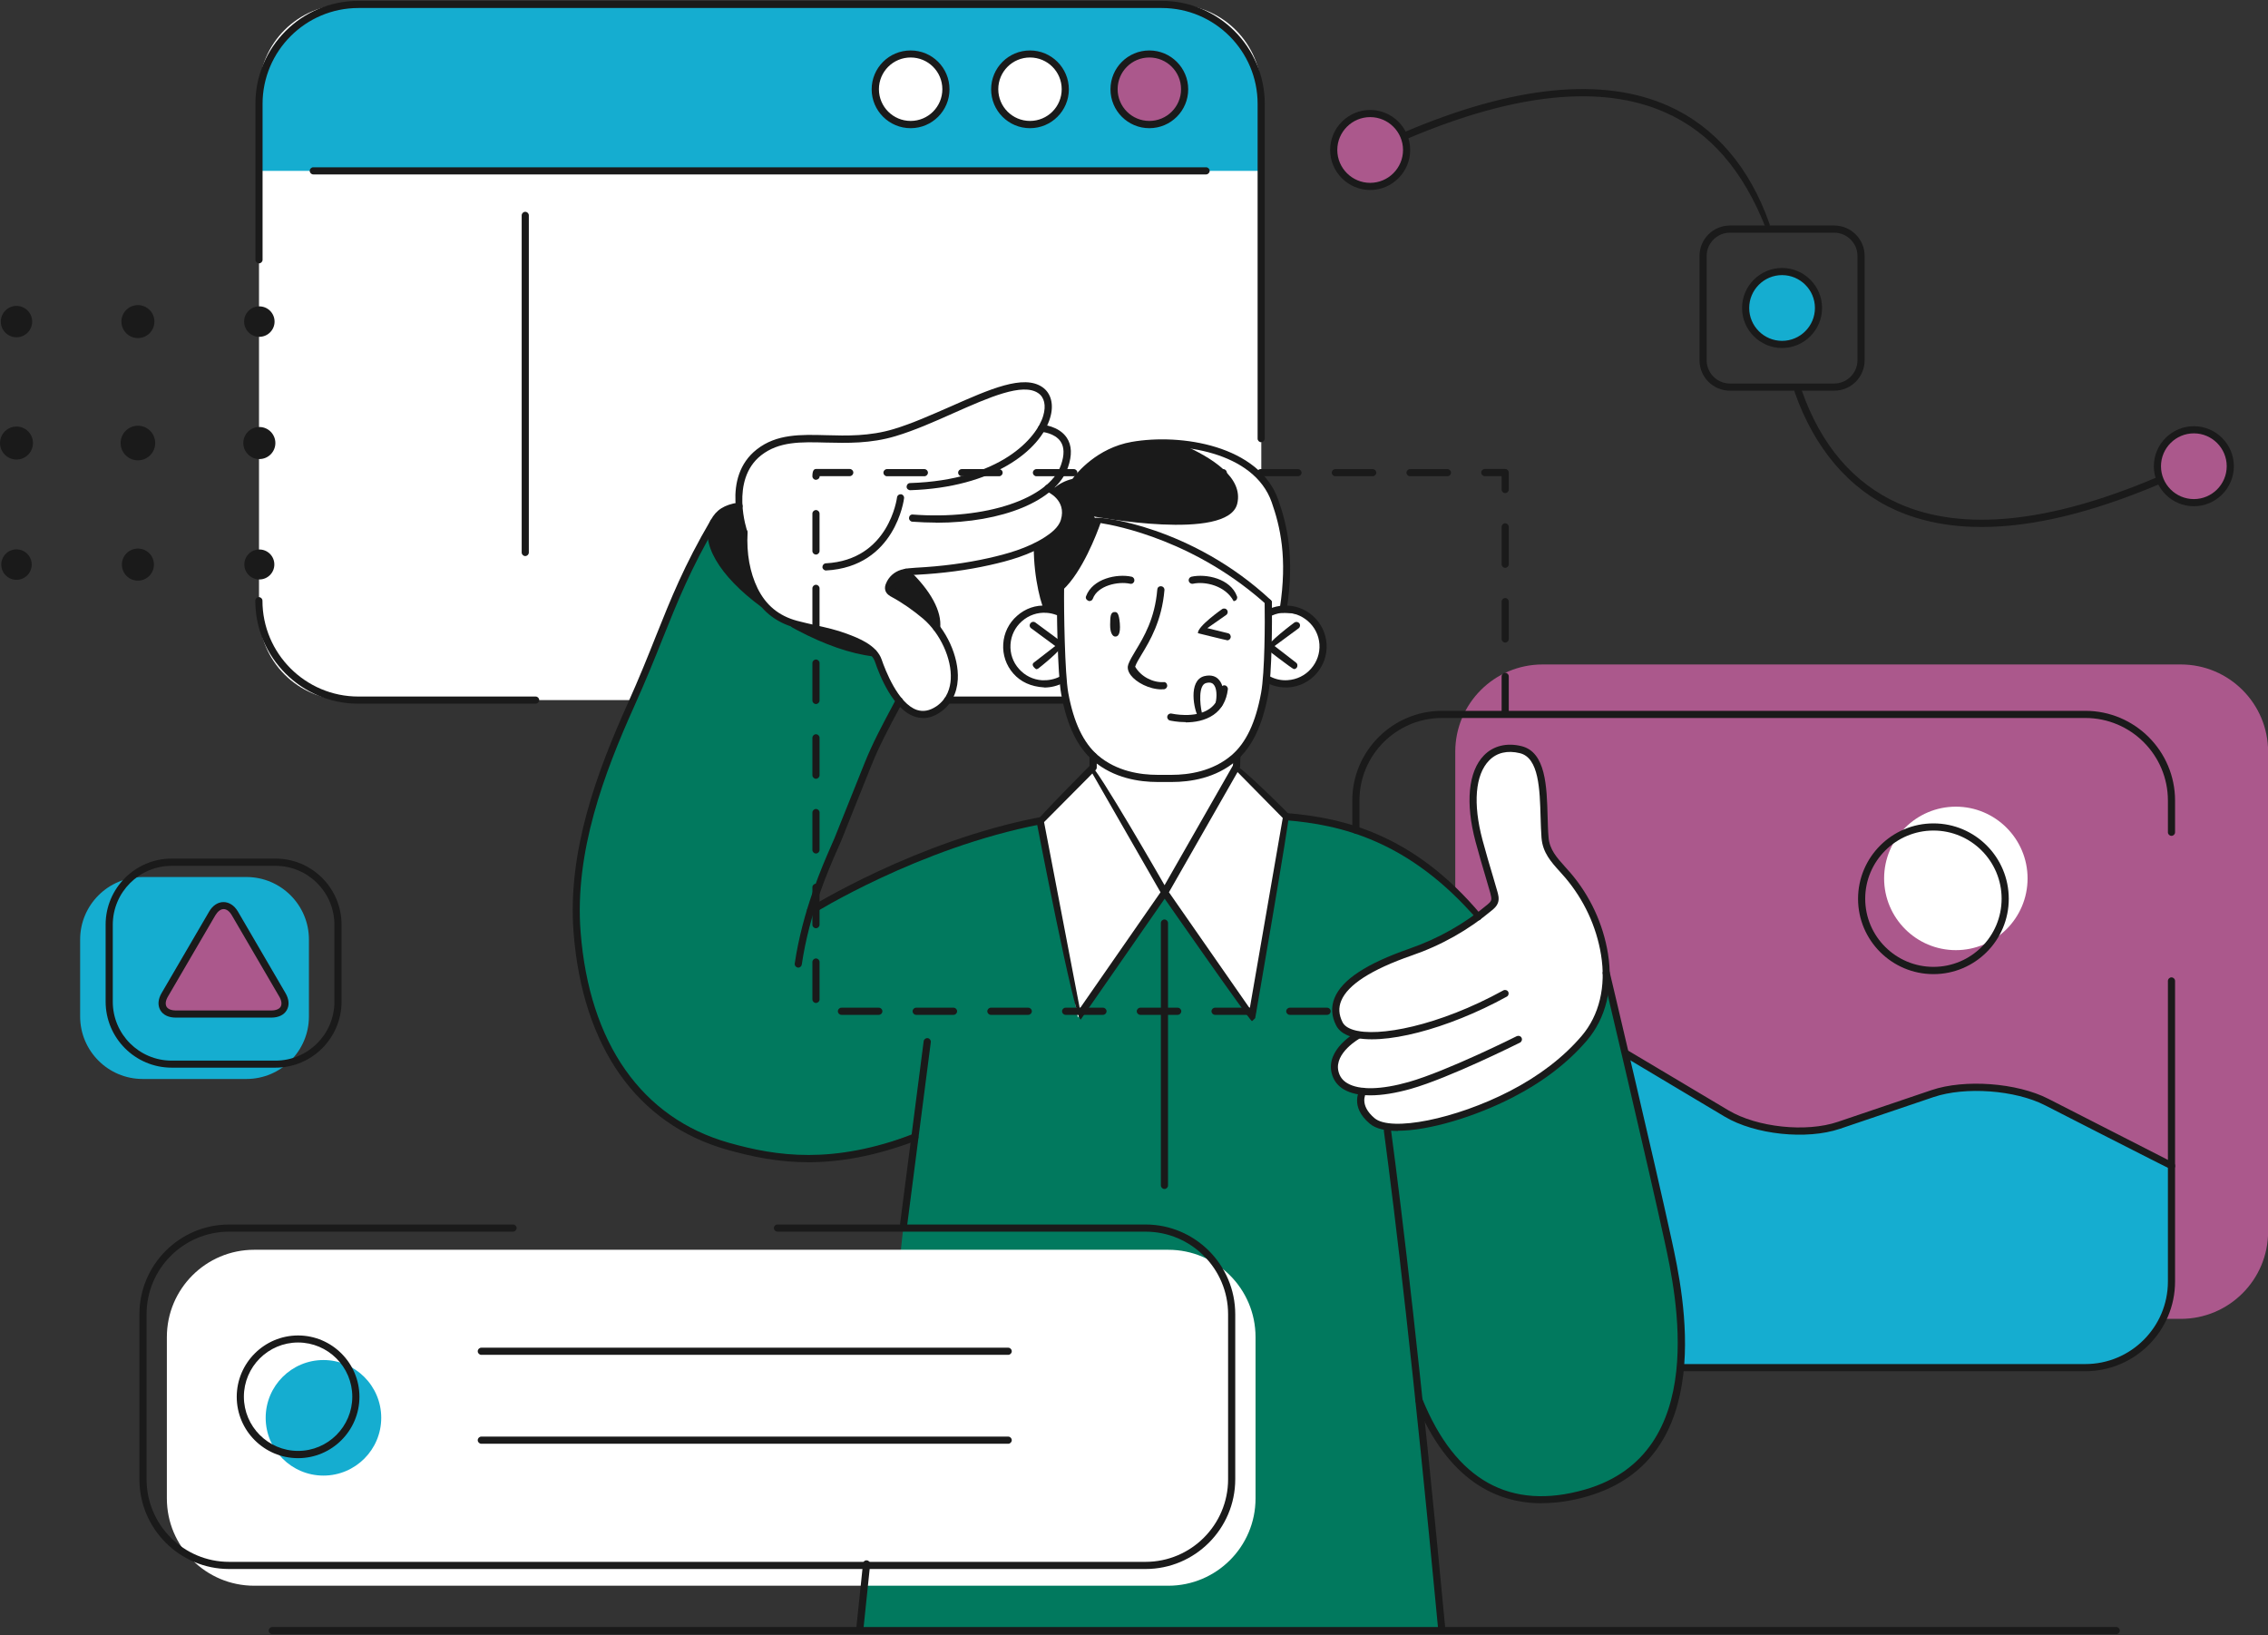
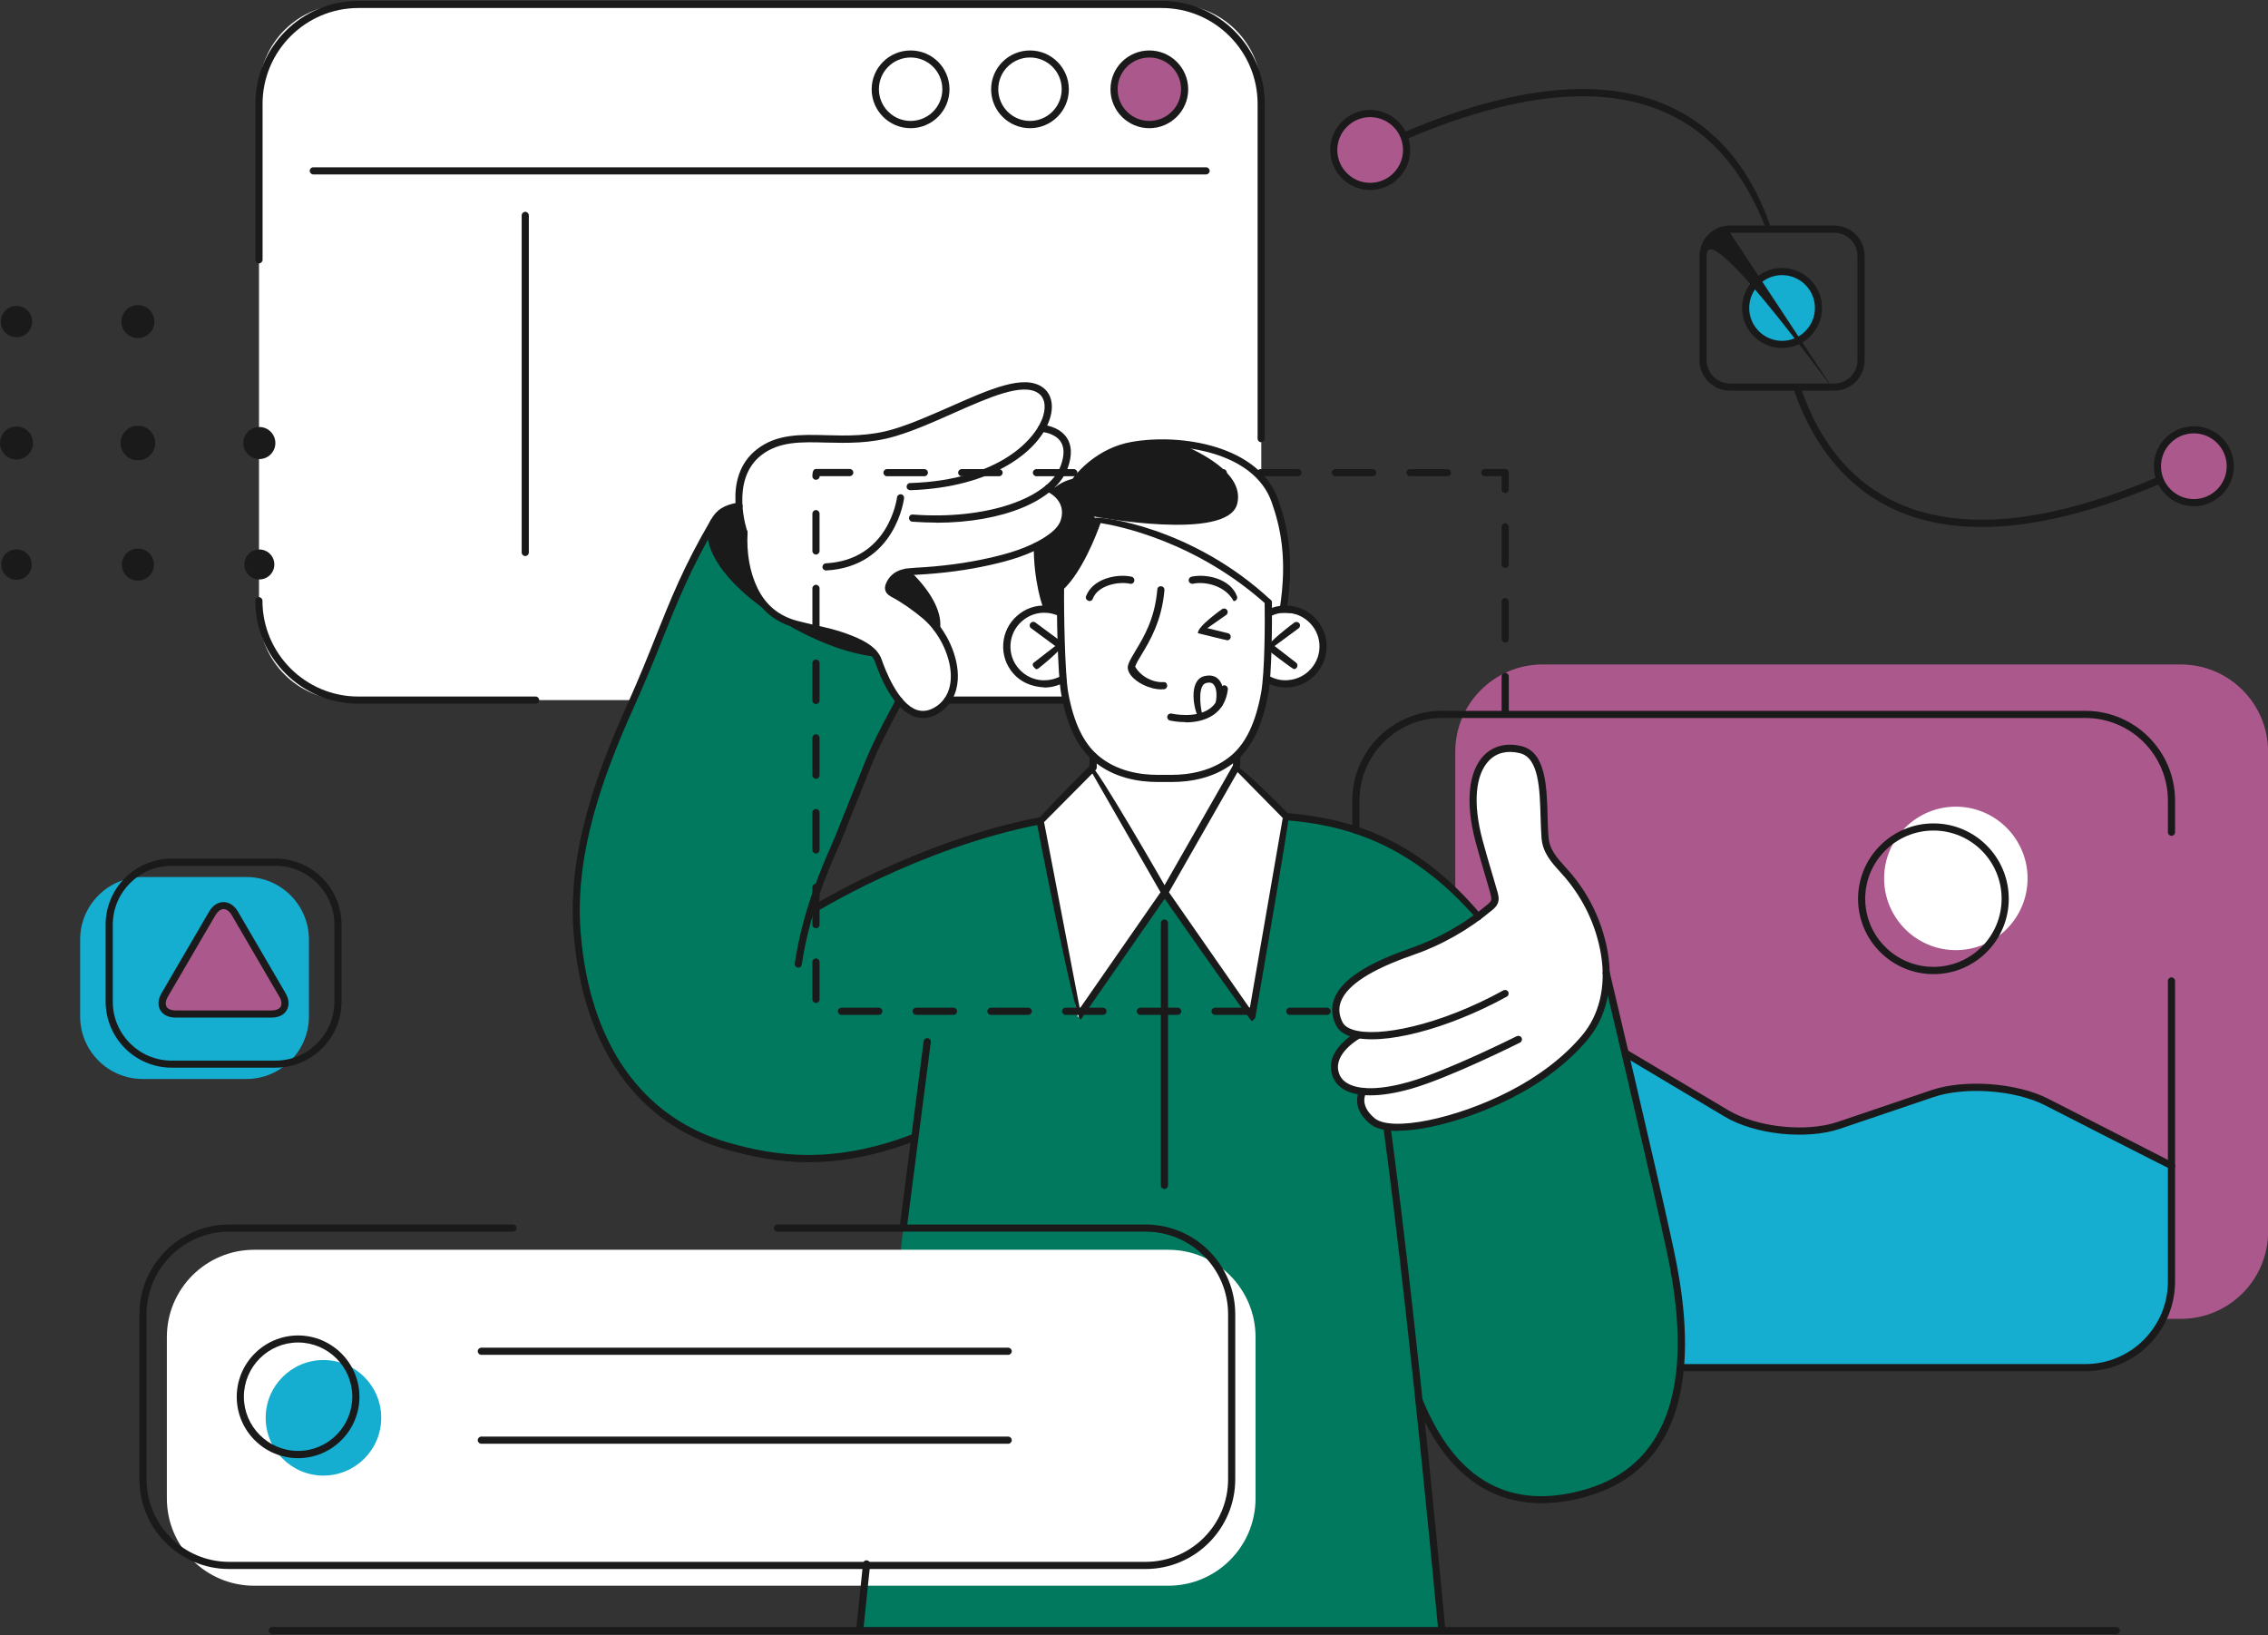
<svg xmlns="http://www.w3.org/2000/svg" width="197" height="142" xml:space="preserve" overflow="hidden">
  <rect width="100%" height="100%" fill="#333333" stroke="none" />
  <defs>
    <clipPath id="clip0">
      <rect x="429" y="410" width="197" height="142" />
    </clipPath>
  </defs>
  <g clip-path="url(#clip0)" transform="translate(-429 -410)">
    <path d="M441.39 486.168 450.405 486.168C453.4 486.168 455.834 488.602 455.834 491.597L455.834 498.278C455.834 501.273 453.4 503.707 450.405 503.707L441.39 503.707C438.395 503.707 435.961 501.273 435.961 498.278L435.961 491.597C435.961 488.602 438.395 486.168 441.39 486.168Z" fill="#15ADD0" />
    <path d="M530.976 410.385C535.163 410.385 538.558 413.78 538.558 417.968L538.558 463.221C538.558 467.409 535.163 470.803 530.976 470.803L459.079 470.803C454.891 470.803 451.497 467.409 451.497 463.221L451.497 417.968C451.497 413.78 454.891 410.385 459.079 410.385Z" fill="#FFFFFF" />
    <path d="M562.978 467.708 618.428 467.708C622.615 467.708 626.01 471.104 626.01 475.291L626.01 516.958C626.01 521.145 622.615 524.541 618.428 524.541L562.988 524.541C558.801 524.541 555.405 521.145 555.405 516.958L555.405 475.291C555.405 471.104 558.801 467.708 562.988 467.708Z" fill="#AB588C" />
    <path d="M617.536 511.099C617.536 511.099 616.905 510.828 611.597 508.064 606.278 505.31 603.604 504.518 601.64 504.328 599.677 504.128 596.913 504.678 595.3 505.35 593.688 506.021 588.409 507.984 586.085 508.304 583.761 508.615 581.007 507.633 579.865 507.163 578.723 506.692 570.259 501.523 570.259 501.523 570.259 501.523 568.386 522.117 567.675 528.778L610.134 528.778C614.251 528.778 617.616 525.412 617.616 521.295L617.616 511.319C617.566 511.189 617.536 511.099 617.536 511.099Z" fill="#15ADD0" />
    <path d="M519.517 481.28C519.517 481.28 512.856 482.583 508.179 484.726 503.511 486.87 499.314 489.344 499.314 489.344 499.314 489.344 503.731 478.225 504.583 475.922 505.434 473.618 507.117 470.864 507.117 470.864 507.117 470.864 504.953 468.069 504.913 466.697 504.913 466.697 500.476 466.136 497.471 464.002 497.471 464.002 495.298 463.091 494.907 462.22 494.907 462.22 490.47 458.924 490.78 455.999 490.78 455.999 487.665 460.927 483.979 470.803 480.283 480.669 478.13 484.666 479.823 495.504 481.525 506.341 490.85 509.246 492.794 509.707 494.747 510.167 498.212 511.139 501.728 510.478 505.244 509.817 508.519 508.374 508.519 508.374L507.497 516.277 503.681 551.394 554.213 551.394 552.25 531.632C552.25 531.632 554.284 536.761 557.559 538.714 560.834 540.667 565.041 540.897 568.817 538.874 572.593 536.851 574.436 532.924 574.797 529.93 575.157 526.935 575.027 522.848 573.795 517.369 572.563 511.89 568.657 495.163 568.657 495.163L557.068 489.614C557.068 489.614 553.011 483.504 546.771 482.082L540.531 480.659 519.507 481.27Z" fill="#01795E" />
    <path d="M568.517 495.594C568.517 495.594 568.917 491.798 567.124 489.013 565.331 486.218 563.969 484.716 563.508 483.895 563.048 483.073 563.248 479.478 562.938 478.105 562.617 476.733 562.186 474.63 559.742 475.04 557.298 475.451 556.627 478.646 557.018 480.72 557.399 482.803 558.891 487.681 558.801 488.352 558.721 489.023 554.824 491.467 552.751 492.238 550.678 493.01 546.711 494.422 545.68 496.014 544.648 497.607 545.008 499.7 547.002 499.891 547.002 499.891 544.438 501.233 544.958 503.126 545.479 505.019 547.242 504.779 547.242 504.779 547.242 504.779 546.811 507.563 549.636 507.914 552.471 508.264 557.869 506.321 559.732 505.31 561.595 504.308 564.871 502.595 566.283 500.532 567.695 498.468 568.557 496.044 568.497 495.604Z" fill="#FFFFFF" />
    <path d="M520.899 463.131C520.899 463.131 516.622 462.32 516.502 466.056 516.382 469.792 520.198 469.762 521.33 469.001 521.33 469.001 521.26 477.745 529.934 477.615 538.608 477.474 538.848 470.243 538.848 470.243L538.848 469.161C538.848 469.161 542.775 470.383 543.466 467.799 544.157 465.214 543.716 464.193 542.715 463.632 541.713 463.071 539.159 463.241 539.159 463.241L539.159 462.35C539.159 462.35 536.184 459.134 531.476 457.241 526.769 455.348 524.375 455.078 524.375 455.078 524.375 455.078 522.482 459.896 521.17 460.927L520.899 463.121Z" fill="#FFFFFF" />
    <path d="M523.944 474.219 523.944 476.663 519.517 481.28 522.622 498.368 530.174 487.501 537.737 498.368 540.762 480.93 536.404 476.543 536.435 474.439 523.944 474.219Z" fill="#FFFFFF" />
    <path d="M605.116 486.289C605.116 489.734 602.322 492.519 598.886 492.519 595.45 492.519 592.656 489.724 592.656 486.289 592.656 482.853 595.45 480.058 598.886 480.058 602.322 480.058 605.116 482.853 605.116 486.289Z" fill="#FFFFFF" />
    <path d="M451.076 518.541 530.475 518.541C534.662 518.541 538.057 521.937 538.057 526.123L538.057 540.136C538.057 544.323 534.662 547.718 530.475 547.718L451.076 547.718C446.889 547.718 443.494 544.323 443.494 540.136L443.494 526.123C443.494 521.937 446.889 518.541 451.076 518.541Z" fill="#FFFFFF" />
    <path d="M462.114 533.135C462.114 535.909 459.86 538.153 457.096 538.153 454.331 538.153 452.077 535.909 452.077 533.135 452.077 530.36 454.331 528.117 457.096 528.117 459.86 528.117 462.114 530.36 462.114 533.135Z" fill="#15ADD0" />
-     <path d="M529.914 410.385 460.131 410.385C455.383 410.385 451.497 414.272 451.497 419.019L451.497 424.839 538.548 424.839 538.548 419.019C538.548 414.272 534.662 410.385 529.914 410.385Z" fill="#15ADD0" />
    <path d="M519.777 462.65C519.777 462.65 519.066 458.564 519.106 457.392 519.156 456.22 520.008 452.974 520.959 452.494 521.901 452.023 522.231 451.963 522.231 451.963 522.231 451.963 524.385 448.497 529.403 448.467 534.421 448.437 538.087 450.42 539.58 453.085 541.072 455.739 540.762 459.806 540.762 460.997 540.762 462.199 540.481 463.001 540.481 463.001L539.169 463.081 539.069 462.35C539.069 462.35 534.842 458.213 530.154 456.731 525.467 455.248 524.385 455.088 524.385 455.088 524.385 455.088 522.893 459.465 521.18 460.937L521.11 463.081 519.777 462.65Z" fill="#1A1A1A" />
    <path d="M506.406 461.438C506.406 461.438 509.401 463.001 510.703 465.024 512.005 467.047 512.345 471.785 509.721 471.965 507.107 472.146 505.935 469.111 505.604 468.229 505.274 467.348 505.164 466.276 503.13 465.585 501.097 464.894 496.56 464.253 495.738 462.901 494.917 461.548 493.545 460.747 493.615 456.35 493.615 456.35 492.203 451.803 494.296 449.869 496.389 447.936 498.783 447.996 503.06 448.117 507.337 448.237 510.422 446.103 512.375 445.272 514.339 444.441 517.404 442.818 519.096 443.729 520.799 444.641 519.567 447.005 519.567 447.005 519.567 447.005 521.08 447.536 521.54 448.778 522.001 450.02 520.258 452.404 520.258 452.404 520.258 452.404 521.26 452.674 521.53 454.357 521.791 456.039 519.347 457.592 517.193 458.173 515.04 458.754 509.721 459.435 508.599 459.525 507.477 459.615 505.685 460.366 506.386 461.448Z" fill="#FFFFFF" />
    <path d="M449.393 489.324C448.852 488.402 447.981 488.402 447.44 489.324L443.313 496.385C442.772 497.306 443.213 498.058 444.275 498.058L452.568 498.058C453.63 498.058 454.061 497.306 453.53 496.385L449.403 489.314Z" fill="#AB588C" />
    <path d="M531.927 417.747C531.927 419.44 530.555 420.812 528.862 420.812 527.169 420.812 525.797 419.44 525.797 417.747 525.797 416.055 527.169 414.682 528.862 414.682 530.555 414.682 531.927 416.055 531.927 417.747Z" fill="#AB588C" />
    <path d="M551.178 423.026C551.178 424.779 549.756 426.191 548.013 426.191 546.271 426.191 544.848 424.779 544.848 423.026 544.848 421.273 546.271 419.861 548.013 419.861 549.756 419.861 551.178 421.283 551.178 423.026Z" fill="#AB588C" />
    <path d="M622.735 450.48C622.735 452.233 621.312 453.646 619.57 453.646 617.827 453.646 616.404 452.223 616.404 450.48 616.404 448.738 617.827 447.315 619.57 447.315 621.312 447.315 622.735 448.738 622.735 450.48Z" fill="#AB588C" />
    <path d="M521.53 417.747C521.53 419.44 520.158 420.812 518.465 420.812 516.773 420.812 515.4 419.44 515.4 417.747 515.4 416.055 516.773 414.682 518.465 414.682 520.158 414.682 521.53 416.055 521.53 417.747Z" fill="#CCCCCC" />
    <path d="M511.173 417.747C511.173 419.44 509.801 420.812 508.108 420.812 506.416 420.812 505.044 419.44 505.044 417.747 505.044 416.055 506.416 414.682 508.108 414.682 509.801 414.682 511.173 416.055 511.173 417.747Z" fill="#FFFFFF" />
    <path d="M492.964 453.996C492.964 453.996 491.041 454.347 490.77 456.009 490.5 457.672 493.465 461.298 494.226 461.689L494.757 461.689C494.757 461.689 493.264 458.323 493.755 456.49L492.954 454.006Z" fill="#1A1A1A" />
    <path d="M499.334 464.804C499.334 464.804 501.297 464.834 502.64 465.385 503.972 465.946 504.563 466.336 504.563 466.336 504.563 466.336 501.878 466.536 499.344 464.804Z" fill="#1A1A1A" />
    <path d="M507.728 459.695C507.728 459.695 506.125 460.206 506.276 461.108 506.276 461.108 509.08 463.011 509.611 463.572 510.142 464.133 510.522 464.513 510.522 464.513 510.522 464.513 510.573 461.939 507.728 459.695Z" fill="#1A1A1A" />
    <path d="M586.947 436.688C586.947 438.471 585.504 439.913 583.721 439.913 581.938 439.913 580.496 438.471 580.496 436.688 580.496 434.905 581.938 433.463 583.721 433.463 585.504 433.463 586.947 434.905 586.947 436.688Z" fill="#15ADD0" />
    <path d="M539.169 463.081 540.481 463.001C540.481 463.001 540.752 462.189 540.762 460.997 540.762 459.796 541.072 455.739 539.58 453.085 538.328 450.851 535.523 449.088 531.677 448.607 534.271 449.729 537.025 451.492 536.465 453.756 535.643 457.061 524.024 454.858 524.024 454.858L524.315 455.278C524.375 455.098 525.467 455.258 530.154 456.741 534.842 458.223 539.069 462.36 539.069 462.36L539.169 463.091Z" fill="#FFFFFF" />
    <path d="M617.616 511.57C617.476 511.54 606.629 505.991 606.629 505.991 604.044 504.668 599.707 504.348 596.953 505.279L588.82 508.034C585.925 509.016 581.438 508.545 578.813 506.982L570.099 501.784C569.949 501.694 569.899 501.503 569.989 501.353 570.079 501.203 570.269 501.153 570.42 501.243L579.134 506.431C581.628 507.914 585.885 508.364 588.629 507.433L596.763 504.678C599.647 503.697 604.205 504.037 606.919 505.43L617.767 510.969C617.917 511.049 617.977 511.239 617.907 511.389 617.847 511.5 617.747 511.56 617.626 511.56Z" fill="#1A1A1A" />
    <path d="M596.943 494.602C593.327 494.602 590.392 491.667 590.392 488.061 590.392 484.456 593.327 481.511 596.943 481.511 600.559 481.511 603.483 484.446 603.483 488.061 603.483 491.677 600.549 494.602 596.943 494.602ZM596.943 482.132C593.677 482.132 591.013 484.786 591.013 488.051 591.013 491.317 593.667 493.971 596.943 493.971 600.218 493.971 602.862 491.317 602.862 488.051 602.862 484.786 600.208 482.132 596.943 482.132Z" fill="#1A1A1A" />
    <path d="M537.737 498.679C537.476 498.549 530.164 488.051 530.164 488.051L522.872 498.549C522.312 498.428 519.036 481.351 519.036 481.351 519.116 481.07 523.714 476.443 523.714 476.443 524.205 476.503 530.154 486.88 530.154 486.88L536.144 476.393C536.635 476.332 540.962 480.72 540.962 480.72 541.052 480.99 538.027 498.428 538.027 498.428 537.767 498.689 537.747 498.689 537.717 498.689ZM519.687 481.391 522.792 497.587 529.804 487.491 523.884 477.174 519.697 481.391ZM530.535 487.491 537.556 497.577 540.421 481.04 536.495 477.054 530.535 487.491Z" fill="#1A1A1A" />
    <path d="M531.987 472.717C531.246 472.717 530.675 472.586 530.625 472.576 530.455 472.536 530.355 472.366 530.395 472.206 530.435 472.035 530.605 471.935 530.765 471.975 530.785 471.975 532.789 472.436 534.051 471.565 534.602 471.184 534.932 470.583 535.032 469.792 535.052 469.622 535.203 469.501 535.383 469.521 535.553 469.541 535.673 469.702 535.653 469.872 535.533 470.854 535.112 471.595 534.401 472.086 533.66 472.596 532.739 472.737 531.987 472.737Z" fill="#1A1A1A" />
    <path d="M499.224 510.939C496.57 510.939 494.276 510.448 492.143 509.847 484.33 507.633 479.602 500.932 478.821 490.986 478.27 483.895 480.894 476.953 483.529 471.094 484.53 468.86 485.271 467.017 485.973 465.244 487.285 461.969 488.406 459.145 490.74 455.158 490.83 455.008 491.021 454.958 491.171 455.048 491.321 455.138 491.371 455.328 491.281 455.479 488.977 459.415 487.856 462.23 486.553 465.475 485.842 467.258 485.101 469.101 484.089 471.344 481.485 477.134 478.891 483.995 479.432 490.936 480.183 500.612 484.761 507.112 492.303 509.246 496.48 510.428 501.307 511.149 508.349 508.485 508.509 508.425 508.689 508.505 508.75 508.665 508.81 508.825 508.729 509.005 508.569 509.066 504.943 510.438 501.888 510.939 499.214 510.939Z" fill="#1A1A1A" />
    <path d="M498.343 494.041C498.122 494.011 498.012 493.851 498.032 493.681 498.703 489.113 500.446 485.167 501.187 483.474 501.317 483.184 501.418 482.943 501.488 482.783L504.102 476.262C504.793 474.54 505.645 472.947 506.546 471.264L506.836 470.713C506.917 470.563 507.107 470.503 507.257 470.583 507.407 470.663 507.467 470.854 507.387 471.004L507.097 471.555C506.205 473.217 505.364 474.79 504.683 476.493L502.069 483.013C501.999 483.184 501.898 483.424 501.758 483.724 500.967 485.527 499.304 489.293 498.643 493.771 498.623 493.921 498.483 494.041 498.333 494.041Z" fill="#1A1A1A" />
    <path d="M431.795 437.93C431.795 438.682 431.185 439.292 430.432 439.292 429.68 439.292 429.07 438.682 429.07 437.93 429.07 437.178 429.68 436.568 430.432 436.568 431.185 436.568 431.795 437.178 431.795 437.93Z" fill="#1A1A1A" />
    <path d="M440.979 439.362C441.771 439.362 442.412 438.721 442.412 437.93 442.412 437.139 441.771 436.498 440.979 436.498 440.188 436.498 439.547 437.139 439.547 437.93 439.547 438.721 440.188 439.362 440.979 439.362Z" fill="#1A1A1A" />
-     <path d="M452.849 437.93C452.849 438.66 452.257 439.252 451.527 439.252 450.796 439.252 450.204 438.66 450.204 437.93 450.204 437.2 450.796 436.608 451.527 436.608 452.257 436.608 452.849 437.2 452.849 437.93Z" fill="#1A1A1A" />
    <path d="M430.432 449.91C431.224 449.91 431.865 449.268 431.865 448.477 431.865 447.686 431.224 447.045 430.432 447.045 429.641 447.045 429 447.686 429 448.477 429 449.268 429.641 449.91 430.432 449.91Z" fill="#1A1A1A" />
    <path d="M440.979 449.98C441.811 449.98 442.482 449.309 442.482 448.477 442.482 447.646 441.811 446.975 440.979 446.975 440.148 446.975 439.477 447.646 439.477 448.477 439.477 449.309 440.148 449.98 440.979 449.98Z" fill="#1A1A1A" />
    <path d="M452.919 448.477C452.919 449.246 452.296 449.869 451.527 449.869 450.758 449.869 450.134 449.246 450.134 448.477 450.134 447.708 450.758 447.085 451.527 447.085 452.296 447.085 452.919 447.708 452.919 448.477Z" fill="#1A1A1A" />
    <path d="M430.432 460.356C431.164 460.356 431.754 459.766 431.754 459.034 431.754 458.303 431.164 457.712 430.432 457.712 429.701 457.712 429.11 458.303 429.11 459.034 429.11 459.766 429.701 460.356 430.432 460.356Z" fill="#1A1A1A" />
    <path d="M440.979 460.427C441.751 460.427 442.372 459.806 442.372 459.034 442.372 458.263 441.751 457.642 440.979 457.642 440.208 457.642 439.587 458.263 439.587 459.034 439.587 459.806 440.208 460.427 440.979 460.427Z" fill="#1A1A1A" />
    <path d="M451.527 460.326C452.248 460.326 452.829 459.745 452.829 459.024 452.829 458.303 452.248 457.722 451.527 457.722 450.805 457.722 450.224 458.303 450.224 459.024 450.224 459.745 450.805 460.326 451.527 460.326Z" fill="#1A1A1A" />
    <path d="M612.819 551.925 452.648 551.925C452.478 551.925 452.338 551.785 452.338 551.615 452.338 551.444 452.478 551.304 452.648 551.304L612.819 551.304C612.989 551.304 613.129 551.444 613.129 551.615 613.129 551.785 612.989 551.925 612.819 551.925Z" fill="#1A1A1A" />
-     <path d="M525.777 463.161C526.028 463.121 526.188 463.231 526.268 464.123 526.348 465.124 526.088 465.294 525.867 465.284 525.647 465.284 525.417 464.964 525.427 464.253 525.437 463.542 525.457 463.201 525.777 463.151Z" fill="#1A1A1A" />
    <path d="M519.697 469.702C518.525 469.632 517.654 469.211 517.023 468.5 516.392 467.789 516.081 466.867 516.142 465.926 516.202 464.974 516.622 464.113 517.344 463.482 518.055 462.851 518.956 462.53 519.918 462.6 520.298 462.62 520.659 462.7 521.009 462.841 521.17 462.901 521.25 463.081 521.19 463.241 521.13 463.401 520.939 463.482 520.789 463.421 520.499 463.311 520.198 463.241 519.888 463.221 519.106 463.171 518.355 463.431 517.764 463.952 517.173 464.473 516.823 465.184 516.773 465.966 516.722 466.747 516.983 467.508 517.504 468.089 518.025 468.68 518.736 469.031 519.527 469.081 520.058 469.101 520.589 469.001 521.06 468.76 521.21 468.68 521.4 468.74 521.48 468.89 521.56 469.041 521.5 469.231 521.35 469.311 520.839 469.571 520.278 469.712 519.707 469.712Z" fill="#1A1A1A" />
    <path d="M518.986 468.109C518.636 467.849 518.656 467.658 518.796 467.548L520.659 466.106 518.565 464.563C518.425 464.463 518.395 464.263 518.505 464.133 518.606 463.992 518.806 463.962 518.946 464.073L521.37 465.865C521.37 466.366 519.187 468.059 519.187 468.059 519.126 468.099 519.066 468.119 518.996 468.119Z" fill="#1A1A1A" />
    <path d="M540.671 469.702C540.1 469.702 539.54 469.561 539.029 469.301 538.878 469.221 538.818 469.031 538.898 468.88 538.979 468.73 539.169 468.67 539.319 468.75 539.79 469.001 540.321 469.111 540.852 469.071 541.633 469.021 542.354 468.67 542.875 468.079 543.396 467.488 543.656 466.737 543.606 465.956 543.506 464.343 542.084 463.121 540.491 463.211 540.161 463.231 539.83 463.311 539.53 463.441 539.369 463.512 539.189 463.441 539.119 463.281 539.049 463.121 539.119 462.941 539.279 462.871 539.65 462.71 540.04 462.62 540.451 462.6 542.424 462.47 544.097 463.972 544.227 465.926 544.347 467.889 542.855 469.581 540.902 469.702 540.822 469.702 540.752 469.702 540.681 469.702Z" fill="#1A1A1A" />
    <path d="M541.383 468.109C541.192 468.049 538.999 466.356 538.999 466.356 538.999 465.855 541.423 464.073 541.423 464.073 541.563 463.972 541.753 464.002 541.863 464.133 541.964 464.273 541.933 464.463 541.803 464.563L539.71 466.106 541.573 467.548C541.713 467.648 541.733 467.849 541.633 467.989 541.573 468.069 541.483 468.109 541.383 468.109Z" fill="#1A1A1A" />
    <path d="M562.928 540.557C559.001 540.557 554.764 538.604 551.97 531.752 551.91 531.592 551.98 531.412 552.14 531.342 552.3 531.282 552.481 531.352 552.551 531.512 555.435 538.584 560.183 541.228 566.674 539.365 577.581 536.23 574.586 522.387 573.595 517.84 572.153 511.189 568.246 494.732 568.216 494.562 568.176 494.392 568.276 494.232 568.447 494.191 568.617 494.151 568.777 494.252 568.817 494.422 568.857 494.582 572.764 511.059 574.206 517.71 575.228 522.397 578.323 536.67 566.844 539.966 565.632 540.316 564.3 540.547 562.938 540.547Z" fill="#1A1A1A" />
    <path d="M530.785 477.915 529.543 477.915C527.981 477.915 525.737 477.594 523.954 476.062 522.582 474.89 521.671 472.997 521.18 470.293 520.849 468.51 520.779 462.841 520.809 460.997 520.809 460.827 520.949 460.687 521.12 460.687 521.3 460.687 521.43 460.827 521.43 461.008 521.4 463.001 521.49 468.52 521.791 470.182 522.261 472.747 523.103 474.509 524.355 475.591 525.998 477.004 528.081 477.294 529.543 477.294L530.785 477.294C532.248 477.294 534.331 476.993 535.974 475.591 537.236 474.509 538.067 472.747 538.538 470.182 538.868 468.39 538.878 463.922 538.848 462.36 538.848 462.189 538.979 462.049 539.159 462.039 539.369 462.039 539.469 462.169 539.479 462.35 539.5 463.932 539.49 468.45 539.159 470.293 538.658 472.997 537.757 474.89 536.384 476.062 534.602 477.594 532.358 477.915 530.795 477.915Z" fill="#1A1A1A" />
    <path d="M523.944 476.973C523.764 476.973 523.634 476.833 523.634 476.663L523.634 475.651C523.644 475.481 523.784 475.341 523.954 475.341 524.125 475.341 524.265 475.481 524.265 475.651L524.265 476.663C524.255 476.833 524.115 476.973 523.944 476.973Z" fill="#1A1A1A" />
    <path d="M536.404 476.853C536.224 476.853 536.084 476.703 536.094 476.533L536.124 475.641C536.124 475.471 536.244 475.321 536.445 475.341 536.615 475.341 536.755 475.491 536.745 475.661L536.715 476.553C536.715 476.723 536.575 476.853 536.404 476.853Z" fill="#1A1A1A" />
    <path d="M540.471 463.221C540.251 463.191 540.141 463.031 540.161 462.861 540.852 458.433 540.191 455.709 539.459 453.616 537.927 449.238 531.496 448.287 527.42 448.998 524.335 449.539 522.622 452.033 522.602 452.053 521.831 452.303 521.33 452.554 520.919 452.904 520.789 453.015 520.589 453.005 520.479 452.874 520.368 452.744 520.378 452.544 520.509 452.434 520.969 452.033 521.52 451.742 522.151 451.592 522.522 451.081 524.285 448.908 527.3 448.377 531.587 447.626 538.368 448.688 540.03 453.405 540.792 455.569 541.473 458.383 540.762 462.951 540.742 463.101 540.601 463.211 540.451 463.211Z" fill="#1A1A1A" />
    <path d="M519.838 463.211C519.507 462.871 518.776 460.236 518.796 457.492 518.796 457.322 518.936 457.181 519.106 457.181 519.287 457.181 519.417 457.322 519.417 457.492 519.397 460.146 520.128 462.78 520.128 462.81 520.178 462.981 520.078 463.151 519.908 463.191 519.878 463.191 519.848 463.201 519.828 463.201Z" fill="#1A1A1A" />
    <path d="M503.691 551.715C503.491 551.695 503.361 551.545 503.381 551.374L503.962 545.795C503.982 545.625 504.112 545.495 504.302 545.515 504.473 545.535 504.593 545.685 504.583 545.855L504.002 551.434C503.982 551.595 503.852 551.715 503.691 551.715Z" fill="#1A1A1A" />
    <path d="M507.497 516.598C507.287 516.578 507.167 516.418 507.187 516.247L509.23 500.432C509.25 500.261 509.411 500.141 509.581 500.161 509.751 500.181 509.871 500.341 509.851 500.512L507.808 516.327C507.788 516.488 507.658 516.598 507.497 516.598Z" fill="#1A1A1A" />
    <path d="M554.223 551.715C554.063 551.715 553.933 551.595 553.913 551.434 551.789 528.918 550.177 515.516 549.205 508.234 549.185 508.064 549.305 507.904 549.476 507.884 549.656 507.864 549.806 507.984 549.826 508.154 550.798 515.436 552.41 528.848 554.534 551.374 554.554 551.545 554.424 551.695 554.253 551.715L554.223 551.715Z" fill="#1A1A1A" />
    <path d="M523.624 462.209C523.353 462.129 523.273 461.949 523.333 461.789 523.894 460.246 526.028 459.806 527.29 460.086 527.46 460.126 527.56 460.286 527.53 460.457 527.49 460.627 527.34 460.737 527.159 460.697 526.118 460.467 524.335 460.857 523.924 461.999 523.874 462.129 523.764 462.199 523.634 462.199Z" fill="#1A1A1A" />
    <path d="M536.154 462.209C535.443 460.857 533.66 460.467 532.628 460.697 532.448 460.727 532.298 460.627 532.258 460.457 532.218 460.286 532.328 460.126 532.488 460.086 533.76 459.806 535.884 460.246 536.445 461.789 536.505 461.949 536.424 462.129 536.254 462.189 536.224 462.199 536.184 462.209 536.144 462.209Z" fill="#1A1A1A" />
    <path d="M523.473 453.836C523.223 453.706 522.211 452.283 522.211 452.283 522.111 452.143 522.141 451.953 522.281 451.853 522.422 451.753 522.612 451.783 522.712 451.923L523.714 453.345C523.814 453.485 523.784 453.676 523.634 453.776 523.584 453.816 523.514 453.836 523.453 453.836Z" fill="#1A1A1A" />
    <path d="M557.379 489.935C551.379 482.943 545.349 481.621 540.732 481.24 540.561 481.23 540.431 481.08 540.451 480.9 540.461 480.73 540.601 480.599 540.792 480.619 545.529 481.01 551.719 482.362 557.629 489.424 557.739 489.554 557.719 489.754 557.589 489.864 557.529 489.914 557.459 489.935 557.389 489.935Z" fill="#1A1A1A" />
    <path d="M452.568 498.378 444.275 498.378C443.644 498.378 443.163 498.148 442.923 497.727 442.682 497.306 442.722 496.776 443.043 496.235L447.17 489.163C447.801 488.072 449.023 488.072 449.664 489.163L453.79 496.235C454.111 496.776 454.151 497.306 453.91 497.727 453.67 498.148 453.189 498.378 452.558 498.378ZM448.422 488.953C448.171 488.953 447.921 489.143 447.71 489.484L443.584 496.555C443.383 496.896 443.343 497.206 443.464 497.427 443.584 497.637 443.884 497.757 444.275 497.757L452.568 497.757C452.959 497.757 453.259 497.637 453.38 497.427 453.5 497.216 453.46 496.896 453.259 496.555L449.133 489.484C448.932 489.143 448.682 488.953 448.422 488.953Z" fill="#1A1A1A" />
    <path d="M548.043 505.129C547.102 505.129 546.321 504.959 545.75 504.628 545.179 504.298 544.818 503.817 544.668 503.196 544.157 501.113 546.751 499.67 546.861 499.62 547.012 499.54 547.202 499.59 547.282 499.74 547.362 499.891 547.312 500.081 547.152 500.161 547.132 500.171 544.868 501.423 545.259 503.046 545.369 503.507 545.629 503.847 546.05 504.088 547.082 504.688 548.965 504.648 551.369 503.967 554.674 503.026 560.694 500.021 560.744 499.991 560.894 499.921 561.085 499.971 561.165 500.131 561.245 500.281 561.175 500.472 561.024 500.552 560.774 500.672 554.894 503.617 551.539 504.568 550.217 504.939 549.035 505.129 548.033 505.129Z" fill="#1A1A1A" />
    <path d="M550.437 508.224C549.365 508.224 548.504 508.034 547.983 507.593 546.18 506.081 547.122 504.628 547.132 504.608 547.232 504.468 547.422 504.428 547.563 504.518 547.703 504.618 547.743 504.809 547.653 504.949 547.623 504.999 547.042 505.971 548.394 507.112 549.826 508.314 555.425 507.193 560.143 504.759 562.687 503.446 564.791 501.834 566.383 499.971 567.916 498.178 568.517 495.674 568.066 492.919 567.665 490.455 566.583 488.142 564.951 486.218 564.801 486.038 564.65 485.868 564.49 485.698 563.719 484.846 562.998 484.045 562.897 482.763 562.857 482.222 562.837 481.611 562.817 480.98 562.747 478.556 562.677 475.812 561.014 475.411 559.943 475.151 559.011 475.361 558.35 476.042 557.138 477.274 556.928 479.788 557.769 482.943 558.06 484.035 558.38 485.107 558.701 486.188L559.051 487.39C559.131 487.671 559.252 488.061 559.101 488.442 559.001 488.703 558.801 488.883 558.611 489.043 556.557 490.766 554.203 492.098 551.609 492.989 548.123 494.201 546.07 495.524 545.499 496.916 545.249 497.517 545.289 498.128 545.609 498.769 545.76 499.069 546.07 499.29 546.551 499.44 548.654 500.101 553.933 499.119 559.582 496.014 559.732 495.934 559.923 495.984 560.003 496.135 560.083 496.285 560.033 496.475 559.883 496.555 554.714 499.4 549.025 500.862 546.361 500.031 545.71 499.831 545.269 499.49 545.049 499.039 544.648 498.238 544.608 497.437 544.918 496.675 545.569 495.083 547.693 493.691 551.399 492.399 553.913 491.527 556.207 490.235 558.2 488.562 558.34 488.452 558.46 488.332 558.51 488.212 558.58 488.041 558.51 487.821 558.45 487.561L558.1 486.359C557.779 485.277 557.459 484.195 557.168 483.103 556.267 479.728 556.537 476.993 557.899 475.601 558.711 474.77 559.873 474.489 561.155 474.8 563.278 475.321 563.358 478.316 563.428 480.96 563.448 481.581 563.458 482.172 563.508 482.713 563.589 483.775 564.22 484.476 564.941 485.277 565.101 485.447 565.251 485.628 565.412 485.808 567.124 487.811 568.246 490.235 568.667 492.809 569.148 495.744 568.497 498.418 566.844 500.361 565.201 502.285 563.038 503.947 560.413 505.299 557.168 506.972 553.132 508.204 550.427 508.204Z" fill="#1A1A1A" />
    <path d="M521.37 471.114 511.314 471.114C511.143 471.114 511.003 470.974 511.003 470.803 511.003 470.633 511.143 470.493 511.314 470.493L521.37 470.493C521.54 470.493 521.681 470.633 521.681 470.803 521.681 470.974 521.54 471.114 521.37 471.114Z" fill="#1A1A1A" />
    <path d="M538.548 448.407C538.378 448.407 538.237 448.267 538.237 448.097L538.237 419.019C538.237 414.432 534.501 410.696 529.914 410.696L460.131 410.696C455.543 410.696 451.807 414.432 451.807 419.019L451.807 432.561C451.807 432.732 451.667 432.872 451.497 432.872 451.326 432.872 451.186 432.732 451.186 432.561L451.186 419.019C451.176 414.091 455.193 410.075 460.131 410.075L529.914 410.075C534.842 410.075 538.858 414.091 538.858 419.019L538.858 448.087C538.858 448.257 538.718 448.397 538.548 448.397Z" fill="#1A1A1A" />
    <path d="M475.526 471.114 460.121 471.114C455.183 471.114 451.176 467.097 451.176 462.169 451.176 461.999 451.316 461.859 451.487 461.859 451.657 461.859 451.797 461.999 451.797 462.169 451.797 466.757 455.533 470.493 460.121 470.493L475.526 470.493C475.696 470.493 475.836 470.633 475.836 470.803 475.836 470.974 475.696 471.114 475.526 471.114Z" fill="#1A1A1A" />
    <path d="M610.134 529.088 575.278 529.088C575.107 529.088 574.967 528.948 574.967 528.778 574.967 528.607 575.107 528.467 575.278 528.467L610.134 528.467C614.091 528.467 617.306 525.252 617.306 521.295L617.306 495.193C617.306 495.023 617.446 494.883 617.616 494.883 617.787 494.883 617.927 495.023 617.927 495.193L617.927 521.295C617.927 525.592 614.431 529.088 610.134 529.088Z" fill="#1A1A1A" />
    <path d="M617.616 482.593C617.446 482.593 617.306 482.452 617.306 482.282L617.306 479.528C617.306 475.571 614.091 472.356 610.134 472.356L554.253 472.356C550.297 472.356 547.082 475.571 547.082 479.528L547.082 482.092C547.082 482.262 546.942 482.402 546.771 482.402 546.601 482.402 546.461 482.262 546.461 482.092L546.461 479.528C546.461 475.231 549.956 471.735 554.253 471.735L610.134 471.735C614.431 471.735 617.927 475.231 617.927 479.528L617.927 482.282C617.927 482.452 617.787 482.593 617.616 482.593Z" fill="#1A1A1A" />
    <path d="M528.502 546.266 448.902 546.266C444.605 546.266 441.11 542.77 441.11 538.473L441.11 524.14C441.11 519.843 444.605 516.347 448.902 516.347L473.562 516.347C473.733 516.347 473.873 516.488 473.873 516.658 473.873 516.828 473.733 516.968 473.562 516.968L448.902 516.968C444.946 516.968 441.731 520.184 441.731 524.14L441.731 538.473C441.731 542.43 444.946 545.645 448.902 545.645L528.502 545.645C532.458 545.645 535.673 542.43 535.673 538.473L535.673 524.14C535.673 520.184 532.458 516.968 528.502 516.968L496.53 516.968C496.359 516.968 496.219 516.828 496.219 516.658 496.219 516.488 496.359 516.347 496.53 516.347L528.502 516.347C532.799 516.347 536.294 519.843 536.294 524.14L536.294 538.473C536.294 542.77 532.799 546.266 528.502 546.266Z" fill="#1A1A1A" />
    <path d="M493.625 456.55C493.264 456.15 491.632 451.452 494.737 449.028 496.46 447.676 498.553 447.736 500.777 447.796 502.539 447.846 504.533 447.896 506.626 447.265 508.229 446.784 509.921 446.023 511.574 445.302 514.97 443.8 517.904 442.497 519.537 443.619 520.298 444.14 520.559 445.132 520.218 446.274 519.377 449.148 515.22 452.343 508.068 452.574 507.898 452.574 507.748 452.444 507.748 452.273 507.748 452.103 507.878 451.953 508.048 451.953 515.921 451.702 519.066 448.016 519.617 446.103 519.878 445.222 519.717 444.501 519.176 444.14 517.824 443.219 514.91 444.511 511.815 445.883 510.152 446.624 508.439 447.385 506.796 447.876 504.613 448.537 502.559 448.477 500.757 448.437 498.563 448.377 496.67 448.327 495.117 449.539 492.373 451.692 493.895 456.11 493.915 456.16 493.976 456.32 493.885 456.5 493.725 456.56 493.695 456.57 493.655 456.58 493.625 456.58Z" fill="#1A1A1A" />
    <path d="M510.312 455.388C509.641 455.388 508.95 455.358 508.249 455.308 508.078 455.298 507.948 455.148 507.958 454.978 507.968 454.807 508.098 454.667 508.289 454.687 514.599 455.168 520.128 453.315 521.16 450.38 521.46 449.519 521.45 448.838 521.13 448.357 520.619 447.586 519.467 447.506 519.457 447.506 519.287 447.496 519.156 447.345 519.166 447.175 519.176 447.005 519.327 446.885 519.497 446.885 519.557 446.885 520.969 446.985 521.661 448.016 522.101 448.677 522.131 449.539 521.761 450.601 520.739 453.505 516.071 455.398 510.322 455.398Z" fill="#1A1A1A" />
    <path d="M500.747 459.545C500.586 459.545 500.446 459.415 500.436 459.255 500.436 459.084 500.556 458.934 500.727 458.924 506.235 458.634 506.907 453.245 506.917 453.195 506.937 453.025 507.087 452.914 507.257 452.924 507.427 452.944 507.548 453.095 507.528 453.265 507.528 453.325 506.786 459.225 500.747 459.545L500.727 459.545Z" fill="#1A1A1A" />
    <path d="M509.18 472.356C508.94 472.356 508.689 472.316 508.449 472.236 506.586 471.615 505.414 468.7 505.003 467.478 504.663 466.486 503.221 465.946 502.359 465.615 501.498 465.284 500.576 465.084 499.695 464.894 499.154 464.774 498.613 464.653 498.072 464.513 496.329 464.042 495.047 462.981 494.256 461.368 493.535 459.896 493.214 458.123 493.314 456.22 493.314 456.049 493.475 455.929 493.645 455.929 493.815 455.939 493.945 456.09 493.935 456.26 493.835 458.053 494.136 459.725 494.807 461.098 495.528 462.56 496.64 463.482 498.222 463.912 498.753 464.052 499.284 464.173 499.815 464.293 500.727 464.493 501.668 464.704 502.569 465.044 503.531 465.405 505.154 466.016 505.584 467.288 505.885 468.169 507.007 471.104 508.639 471.655 509.19 471.835 509.741 471.735 510.332 471.344 511.294 470.693 511.544 469.702 511.584 468.98 511.684 467.208 510.663 464.994 509.17 463.722 508.329 463.011 507.317 462.31 506.476 461.859 506.306 461.769 505.985 461.598 505.895 461.258 505.835 461.038 505.895 460.827 505.955 460.687 506.185 460.106 506.656 459.675 507.267 459.485 507.688 459.355 508.129 459.335 508.549 459.305 510.833 459.185 512.926 458.904 514.849 458.473 516.412 458.123 518.215 457.632 519.727 456.67 520.238 456.34 520.949 455.829 521.15 455.138 521.661 453.425 519.998 452.714 519.928 452.684 519.767 452.614 519.697 452.434 519.757 452.273 519.828 452.113 520.008 452.043 520.168 452.103 520.949 452.424 522.281 453.515 521.741 455.308 521.48 456.19 520.649 456.801 520.058 457.181 518.465 458.203 516.602 458.714 514.98 459.074 513.026 459.515 510.893 459.796 508.639 459.916 508.179 459.936 507.808 459.956 507.457 460.066 507.017 460.196 506.696 460.487 506.536 460.897 507.648 461.759 508.689 462.49 509.561 463.231 511.194 464.613 512.305 467.037 512.195 469.001 512.125 470.243 511.594 471.224 510.673 471.855 510.172 472.196 509.671 472.366 509.17 472.366Z" fill="#1A1A1A" />
    <path d="M452.929 502.725 443.914 502.725C440.749 502.725 438.175 500.151 438.175 496.986L438.175 490.305C438.175 487.14 440.749 484.566 443.914 484.566L452.929 484.566C456.094 484.566 458.668 487.14 458.668 490.305L458.668 496.986C458.668 500.151 456.094 502.725 452.929 502.725ZM443.914 485.197C441.09 485.197 438.796 487.491 438.796 490.315L438.796 496.996C438.796 499.821 441.09 502.114 443.914 502.114L452.929 502.114C455.753 502.114 458.047 499.821 458.047 496.996L458.047 490.315C458.047 487.491 455.753 485.197 452.929 485.197L443.914 485.197Z" fill="#1A1A1A" />
-     <path d="M588.319 443.93 579.264 443.93C577.802 443.93 576.62 442.748 576.62 441.285L576.62 432.231C576.62 430.768 577.802 429.586 579.264 429.586L588.319 429.586C589.781 429.586 590.963 430.768 590.963 432.231L590.963 441.285C590.963 442.748 589.781 443.93 588.319 443.93ZM579.264 430.207C578.152 430.207 577.241 431.119 577.241 432.231L577.241 441.285C577.241 442.397 578.152 443.309 579.264 443.309L588.319 443.309C589.431 443.309 590.342 442.397 590.342 441.285L590.342 432.231C590.342 431.119 589.431 430.207 588.319 430.207L579.264 430.207Z" fill="#1A1A1A" />
+     <path d="M588.319 443.93 579.264 443.93C577.802 443.93 576.62 442.748 576.62 441.285L576.62 432.231C576.62 430.768 577.802 429.586 579.264 429.586L588.319 429.586C589.781 429.586 590.963 430.768 590.963 432.231L590.963 441.285C590.963 442.748 589.781 443.93 588.319 443.93ZC578.152 430.207 577.241 431.119 577.241 432.231L577.241 441.285C577.241 442.397 578.152 443.309 579.264 443.309L588.319 443.309C589.431 443.309 590.342 442.397 590.342 441.285L590.342 432.231C590.342 431.119 589.431 430.207 588.319 430.207L579.264 430.207Z" fill="#1A1A1A" />
    <path d="M582.399 429.857C580.426 424.839 577.581 421.503 573.635 419.761 568.126 417.317 560.614 418.078 551.299 422.024 551.148 422.094 550.958 422.024 550.888 421.854 550.818 421.694 550.888 421.513 551.058 421.443 560.534 417.427 568.216 416.665 573.895 419.19 577.942 420.983 580.987 424.528 582.7 429.446 582.76 429.607 582.67 429.787 582.509 429.847 582.479 429.857 582.439 429.867 582.409 429.867Z" fill="#1A1A1A" />
    <path d="M548.013 426.501C546.1 426.501 544.538 424.939 544.538 423.026 544.538 421.113 546.1 419.55 548.013 419.55 549.926 419.55 551.489 421.113 551.489 423.026 551.489 424.939 549.926 426.501 548.013 426.501ZM548.013 420.171C546.441 420.171 545.159 421.453 545.159 423.026 545.159 424.598 546.441 425.88 548.013 425.88 549.586 425.88 550.868 424.598 550.868 423.026 550.868 421.453 549.586 420.171 548.013 420.171Z" fill="#1A1A1A" />
    <path d="M583.791 440.224C581.878 440.224 580.316 438.661 580.316 436.748 580.316 434.835 581.878 433.272 583.791 433.272 585.705 433.272 587.267 434.835 587.267 436.748 587.267 438.661 585.705 440.224 583.791 440.224ZM583.791 433.893C582.219 433.893 580.937 435.176 580.937 436.748 580.937 438.321 582.219 439.603 583.791 439.603 585.364 439.603 586.646 438.321 586.646 436.748 586.646 435.176 585.364 433.893 583.791 433.893Z" fill="#1A1A1A" />
    <path d="M601.12 455.769C598.355 455.769 595.871 455.288 593.688 454.317 589.631 452.514 586.596 448.958 584.883 444.04 584.823 443.88 584.913 443.699 585.073 443.639 585.234 443.589 585.414 443.669 585.474 443.83 587.147 448.647 589.992 451.983 593.938 453.736 599.447 456.18 606.969 455.428 616.284 451.482 616.434 451.412 616.625 451.482 616.695 451.652 616.765 451.813 616.695 451.993 616.525 452.063 610.695 454.527 605.547 455.769 601.12 455.769Z" fill="#1A1A1A" />
    <path d="M619.56 453.966C617.646 453.966 616.084 452.404 616.084 450.49 616.084 448.577 617.646 447.015 619.56 447.015 621.473 447.015 623.035 448.577 623.035 450.49 623.035 452.404 621.473 453.966 619.56 453.966ZM619.56 447.636C617.987 447.636 616.705 448.918 616.705 450.49 616.705 452.063 617.987 453.345 619.56 453.345 621.132 453.345 622.414 452.063 622.414 450.49 622.414 448.918 621.132 447.636 619.56 447.636Z" fill="#1A1A1A" />
    <path d="M516.572 527.666 470.808 527.666C470.638 527.666 470.497 527.526 470.497 527.355 470.497 527.185 470.638 527.045 470.808 527.045L516.572 527.045C516.743 527.045 516.883 527.185 516.883 527.355 516.883 527.526 516.743 527.666 516.572 527.666Z" fill="#1A1A1A" />
    <path d="M516.572 535.388 470.808 535.388C470.638 535.388 470.497 535.248 470.497 535.078 470.497 534.908 470.638 534.767 470.808 534.767L516.572 534.767C516.743 534.767 516.883 534.908 516.883 535.078 516.883 535.248 516.743 535.388 516.572 535.388Z" fill="#1A1A1A" />
    <path d="M454.892 536.64C451.947 536.64 449.563 534.247 449.563 531.312 449.563 528.377 451.957 525.983 454.892 525.983 457.827 525.983 460.221 528.377 460.221 531.312 460.221 534.247 457.827 536.64 454.892 536.64ZM454.892 526.594C452.298 526.594 450.184 528.708 450.184 531.302 450.184 533.896 452.298 536.009 454.892 536.009 457.486 536.009 459.6 533.896 459.6 531.302 459.6 528.708 457.486 526.594 454.892 526.594Z" fill="#1A1A1A" />
    <path d="M533.76 425.149 456.214 425.149C456.044 425.149 455.904 425.009 455.904 424.839 455.904 424.669 456.044 424.528 456.214 424.528L533.76 424.528C533.93 424.528 534.071 424.669 534.071 424.839 534.071 425.009 533.93 425.149 533.76 425.149Z" fill="#1A1A1A" />
    <path d="M528.832 421.133C526.969 421.133 525.457 419.62 525.457 417.757 525.457 415.894 526.969 414.382 528.832 414.382 530.695 414.382 532.208 415.894 532.208 417.757 532.208 419.62 530.695 421.133 528.832 421.133ZM528.832 414.993C527.31 414.993 526.078 416.225 526.078 417.747 526.078 419.27 527.31 420.502 528.832 420.502 530.355 420.502 531.587 419.27 531.587 417.747 531.587 416.225 530.355 414.993 528.832 414.993Z" fill="#1A1A1A" />
    <path d="M521.53 417.747C521.53 419.44 520.158 420.812 518.465 420.812 516.773 420.812 515.4 419.44 515.4 417.747 515.4 416.055 516.773 414.682 518.465 414.682 520.158 414.682 521.53 416.055 521.53 417.747Z" fill="#FFFFFF" />
    <path d="M518.465 421.133C516.602 421.133 515.09 419.62 515.09 417.757 515.09 415.894 516.602 414.382 518.465 414.382 520.328 414.382 521.841 415.894 521.841 417.757 521.841 419.62 520.328 421.133 518.465 421.133ZM518.465 414.993C516.943 414.993 515.711 416.225 515.711 417.747 515.711 419.27 516.943 420.502 518.465 420.502 519.988 420.502 521.22 419.27 521.22 417.747 521.22 416.225 519.988 414.993 518.465 414.993Z" fill="#1A1A1A" />
    <path d="M508.098 421.133C506.235 421.133 504.713 419.62 504.713 417.757 504.713 415.894 506.225 414.382 508.098 414.382 509.972 414.382 511.474 415.894 511.474 417.757 511.474 419.62 509.962 421.133 508.098 421.133ZM508.098 414.993C506.576 414.993 505.344 416.225 505.344 417.747 505.344 419.27 506.576 420.502 508.098 420.502 509.621 420.502 510.853 419.27 510.853 417.747 510.853 416.225 509.621 414.993 508.098 414.993Z" fill="#1A1A1A" />
    <path d="M499.374 489.454C499.024 489.163 499.064 488.973 499.204 488.883 499.294 488.823 508.559 483.043 519.287 480.98 519.457 480.95 519.617 481.06 519.647 481.23 519.677 481.401 519.567 481.561 519.397 481.591 508.78 483.634 499.625 489.354 499.535 489.414 499.484 489.444 499.424 489.464 499.364 489.464Z" fill="#1A1A1A" />
    <path d="M544.277 498.138 541.032 498.138C540.862 498.138 540.721 497.998 540.721 497.827 540.721 497.657 540.862 497.517 541.032 497.517L544.277 497.517C544.448 497.517 544.588 497.657 544.588 497.827 544.588 497.998 544.448 498.138 544.277 498.138ZM537.787 498.138 534.541 498.138C534.371 498.138 534.231 497.998 534.231 497.827 534.231 497.657 534.371 497.517 534.541 497.517L537.787 497.517C537.957 497.517 538.097 497.657 538.097 497.827 538.097 497.998 537.957 498.138 537.787 498.138ZM531.296 498.138 528.051 498.138C527.881 498.138 527.74 497.998 527.74 497.827 527.74 497.657 527.881 497.517 528.051 497.517L531.296 497.517C531.466 497.517 531.607 497.657 531.607 497.827 531.607 497.998 531.466 498.138 531.296 498.138ZM524.806 498.138 521.56 498.138C521.39 498.138 521.25 497.998 521.25 497.827 521.25 497.657 521.39 497.517 521.56 497.517L524.806 497.517C524.976 497.517 525.116 497.657 525.116 497.827 525.116 497.998 524.976 498.138 524.806 498.138ZM518.315 498.138 515.07 498.138C514.9 498.138 514.759 497.998 514.759 497.827 514.759 497.657 514.9 497.517 515.07 497.517L518.315 497.517C518.485 497.517 518.626 497.657 518.626 497.827 518.626 497.998 518.485 498.138 518.315 498.138ZM511.825 498.138 508.579 498.138C508.409 498.138 508.269 497.998 508.269 497.827 508.269 497.657 508.409 497.517 508.579 497.517L511.825 497.517C511.995 497.517 512.135 497.657 512.135 497.827 512.135 497.998 511.995 498.138 511.825 498.138ZM505.334 498.138 502.089 498.138C501.918 498.138 501.778 497.998 501.778 497.827 501.778 497.657 501.918 497.517 502.089 497.517L505.334 497.517C505.504 497.517 505.645 497.657 505.645 497.827 505.645 497.998 505.504 498.138 505.334 498.138ZM499.875 497.106C499.705 497.106 499.565 496.966 499.565 496.796L499.565 493.55C499.565 493.38 499.705 493.24 499.875 493.24 500.045 493.24 500.186 493.38 500.186 493.55L500.186 496.796C500.186 496.966 500.045 497.106 499.875 497.106ZM499.875 490.616C499.705 490.616 499.565 490.475 499.565 490.305L499.565 487.06C499.565 486.89 499.705 486.749 499.875 486.749 500.045 486.749 500.186 486.89 500.186 487.06L500.186 490.305C500.186 490.475 500.045 490.616 499.875 490.616ZM499.875 484.125C499.705 484.125 499.565 483.985 499.565 483.815L499.565 480.569C499.565 480.399 499.705 480.259 499.875 480.259 500.045 480.259 500.186 480.399 500.186 480.569L500.186 483.815C500.186 483.985 500.045 484.125 499.875 484.125ZM499.875 477.635C499.705 477.635 499.565 477.494 499.565 477.324L499.565 474.079C499.565 473.908 499.705 473.768 499.875 473.768 500.045 473.768 500.186 473.908 500.186 474.079L500.186 477.324C500.186 477.494 500.045 477.635 499.875 477.635ZM559.742 472.296C559.572 472.296 559.432 472.156 559.432 471.985L559.432 468.74C559.432 468.57 559.572 468.43 559.742 468.43 559.913 468.43 560.053 468.57 560.053 468.74L560.053 471.985C560.053 472.156 559.913 472.296 559.742 472.296ZM499.875 471.144C499.705 471.144 499.565 471.004 499.565 470.833L499.565 467.588C499.565 467.418 499.705 467.278 499.875 467.278 500.045 467.278 500.186 467.418 500.186 467.588L500.186 470.833C500.186 471.004 500.045 471.144 499.875 471.144ZM559.742 465.805C559.572 465.805 559.432 465.665 559.432 465.495L559.432 462.25C559.432 462.079 559.572 461.939 559.742 461.939 559.913 461.939 560.053 462.079 560.053 462.25L560.053 465.495C560.053 465.665 559.913 465.805 559.742 465.805ZM499.875 464.653C499.705 464.653 499.565 464.513 499.565 464.343L499.565 461.098C499.565 460.927 499.705 460.787 499.875 460.787 500.045 460.787 500.186 460.927 500.186 461.098L500.186 464.343C500.186 464.513 500.045 464.653 499.875 464.653ZM559.742 459.315C559.572 459.315 559.432 459.175 559.432 459.004L559.432 455.759C559.432 455.589 559.572 455.448 559.742 455.448 559.913 455.448 560.053 455.589 560.053 455.759L560.053 459.004C560.053 459.175 559.913 459.315 559.742 459.315ZM499.875 458.163C499.705 458.163 499.565 458.023 499.565 457.852L499.565 454.607C499.565 454.437 499.705 454.297 499.875 454.297 500.045 454.297 500.186 454.437 500.186 454.607L500.186 457.852C500.186 458.023 500.045 458.163 499.875 458.163ZM559.742 452.824C559.572 452.824 559.432 452.684 559.432 452.514L559.432 451.352 557.969 451.352C557.799 451.352 557.659 451.212 557.659 451.041 557.659 450.871 557.799 450.731 557.969 450.731L559.742 450.731C559.913 450.731 560.053 450.871 560.053 451.041L560.053 452.514C560.053 452.684 559.913 452.824 559.742 452.824ZM499.875 451.672C499.705 451.672 499.565 451.532 499.565 451.362 499.565 450.871 499.705 450.731 499.875 450.731L502.81 450.731C502.98 450.731 503.12 450.871 503.12 451.041 503.12 451.212 502.98 451.352 502.81 451.352L500.196 451.352C500.196 451.532 500.055 451.662 499.885 451.662ZM554.724 451.362 551.479 451.362C551.309 451.362 551.168 451.222 551.168 451.051 551.168 450.881 551.309 450.741 551.479 450.741L554.724 450.741C554.894 450.741 555.035 450.881 555.035 451.051 555.035 451.222 554.894 451.362 554.724 451.362ZM548.234 451.362 544.988 451.362C544.818 451.362 544.678 451.222 544.678 451.051 544.678 450.881 544.818 450.741 544.988 450.741L548.234 450.741C548.404 450.741 548.544 450.881 548.544 451.051 548.544 451.222 548.404 451.362 548.234 451.362ZM541.743 451.362 538.498 451.362C538.328 451.362 538.187 451.222 538.187 451.051 538.187 450.881 538.328 450.741 538.498 450.741L541.743 450.741C541.913 450.741 542.054 450.881 542.054 451.051 542.054 451.222 541.913 451.362 541.743 451.362ZM535.253 451.362 532.007 451.362C531.837 451.362 531.697 451.222 531.697 451.051 531.697 450.881 531.837 450.741 532.007 450.741L535.253 450.741C535.423 450.741 535.563 450.881 535.563 451.051 535.563 451.222 535.423 451.362 535.253 451.362ZM528.762 451.362 525.517 451.362C525.346 451.362 525.206 451.222 525.206 451.051 525.206 450.881 525.346 450.741 525.517 450.741L528.762 450.741C528.932 450.741 529.073 450.881 529.073 451.051 529.073 451.222 528.932 451.362 528.762 451.362ZM522.271 451.362 519.026 451.362C518.856 451.362 518.716 451.222 518.716 451.051 518.716 450.881 518.856 450.741 519.026 450.741L522.271 450.741C522.442 450.741 522.582 450.881 522.582 451.051 522.582 451.222 522.442 451.362 522.271 451.362ZM515.781 451.362 512.536 451.362C512.365 451.362 512.225 451.222 512.225 451.051 512.225 450.881 512.365 450.741 512.536 450.741L515.781 450.741C515.951 450.741 516.091 450.881 516.091 451.051 516.091 451.222 515.951 451.362 515.781 451.362ZM509.29 451.362 506.045 451.362C505.875 451.362 505.735 451.222 505.735 451.051 505.735 450.881 505.875 450.741 506.045 450.741L509.29 450.741C509.461 450.741 509.601 450.881 509.601 451.051 509.601 451.222 509.461 451.362 509.29 451.362Z" fill="#1A1A1A" />
    <path d="M539.169 462.66C532.959 456.971 525.978 455.639 524.595 455.428 524.265 456.36 523.023 459.645 521.33 461.228 521.2 461.348 521.009 461.338 520.889 461.208 520.769 461.078 520.779 460.887 520.909 460.767 522.732 459.074 524.084 455.028 524.094 454.988 524.505 454.787 532.568 455.749 539.389 462.119 539.51 462.24 539.52 462.43 539.399 462.56 539.339 462.62 539.259 462.66 539.169 462.66Z" fill="#1A1A1A" />
    <path d="M529.904 469.872C528.812 469.872 527.68 469.251 527.22 468.64 526.909 468.229 526.929 467.899 527.009 467.688 527.139 467.338 527.37 466.947 527.65 466.486 528.351 465.325 529.313 463.732 529.523 461.198 529.533 461.028 529.664 460.897 529.864 460.917 530.034 460.927 530.164 461.088 530.144 461.258 529.914 463.932 528.872 465.665 528.181 466.807 527.921 467.238 527.7 467.598 527.6 467.899 528.101 468.77 529.143 469.291 530.054 469.241 530.244 469.211 530.375 469.361 530.385 469.531 530.395 469.702 530.264 469.852 530.094 469.862 530.034 469.862 529.974 469.862 529.914 469.862Z" fill="#1A1A1A" />
    <path d="M530.144 513.262C529.974 513.262 529.834 513.122 529.834 512.952L529.834 490.165C529.834 489.995 529.974 489.854 530.144 489.854 530.315 489.854 530.455 489.995 530.455 490.165L530.455 512.952C530.455 513.122 530.315 513.262 530.144 513.262Z" fill="#1A1A1A" />
    <path d="M495.157 462.73C491.411 459.996 489.759 457.051 490.74 455.168 491.201 454.287 491.912 453.836 493.134 453.646 493.304 453.616 493.465 453.736 493.495 453.906 493.525 454.076 493.405 454.237 493.234 454.267 492.223 454.427 491.662 454.767 491.301 455.469 490.48 457.041 492.113 459.735 495.358 462.179 495.498 462.28 495.518 462.48 495.418 462.62 495.358 462.7 495.268 462.74 495.167 462.74Z" fill="#1A1A1A" />
    <path d="M504.853 467.017C502.82 466.747 500.666 466.006 498.253 464.734 498.102 464.653 497.952 464.573 497.812 464.493 497.662 464.413 497.601 464.223 497.692 464.073 497.772 463.922 497.962 463.872 498.112 463.952 498.253 464.032 498.403 464.113 498.543 464.183 500.897 465.415 502.98 466.146 504.903 466.396 505.074 466.416 505.194 466.577 505.174 466.747 505.154 466.907 505.023 467.017 504.863 467.017Z" fill="#1A1A1A" />
    <path d="M510.352 464.824C510.152 464.804 510.022 464.653 510.042 464.473 510.182 463.221 509.27 461.609 507.497 459.926 507.377 459.806 507.367 459.605 507.487 459.485 507.608 459.355 507.808 459.355 507.928 459.475 509.851 461.298 510.823 463.101 510.663 464.543 510.643 464.704 510.512 464.824 510.352 464.824Z" fill="#1A1A1A" />
    <path d="M533.089 472.266C532.719 471.725 532.168 469.091 533.61 468.72 534.241 468.57 534.622 468.77 534.822 468.98 535.353 469.501 535.353 470.513 535.182 471.214 535.142 471.384 534.982 471.485 534.812 471.444 534.642 471.404 534.541 471.234 534.581 471.074 534.722 470.483 534.702 469.722 534.391 469.421 534.341 469.371 534.181 469.211 533.76 469.321 533.089 469.491 533.219 471.114 533.39 471.875 533.43 472.045 533.319 472.206 533.149 472.246 533.129 472.246 533.099 472.246 533.079 472.246Z" fill="#1A1A1A" />
    <path d="M474.624 458.293C474.454 458.293 474.314 458.153 474.314 457.983L474.314 428.705C474.314 428.535 474.454 428.395 474.624 428.395 474.794 428.395 474.935 428.535 474.935 428.705L474.935 457.983C474.935 458.153 474.794 458.293 474.624 458.293Z" fill="#1A1A1A" />
    <path d="M535.593 465.605C535.523 465.605 533.059 464.994 533.059 464.994 532.959 464.433 535.152 462.901 535.152 462.901 535.293 462.81 535.493 462.841 535.583 462.981 535.683 463.121 535.643 463.321 535.503 463.411L533.87 464.553 535.663 464.994C535.834 465.034 535.934 465.204 535.894 465.375 535.864 465.515 535.733 465.615 535.593 465.615Z" fill="#1A1A1A" />
  </g>
</svg>